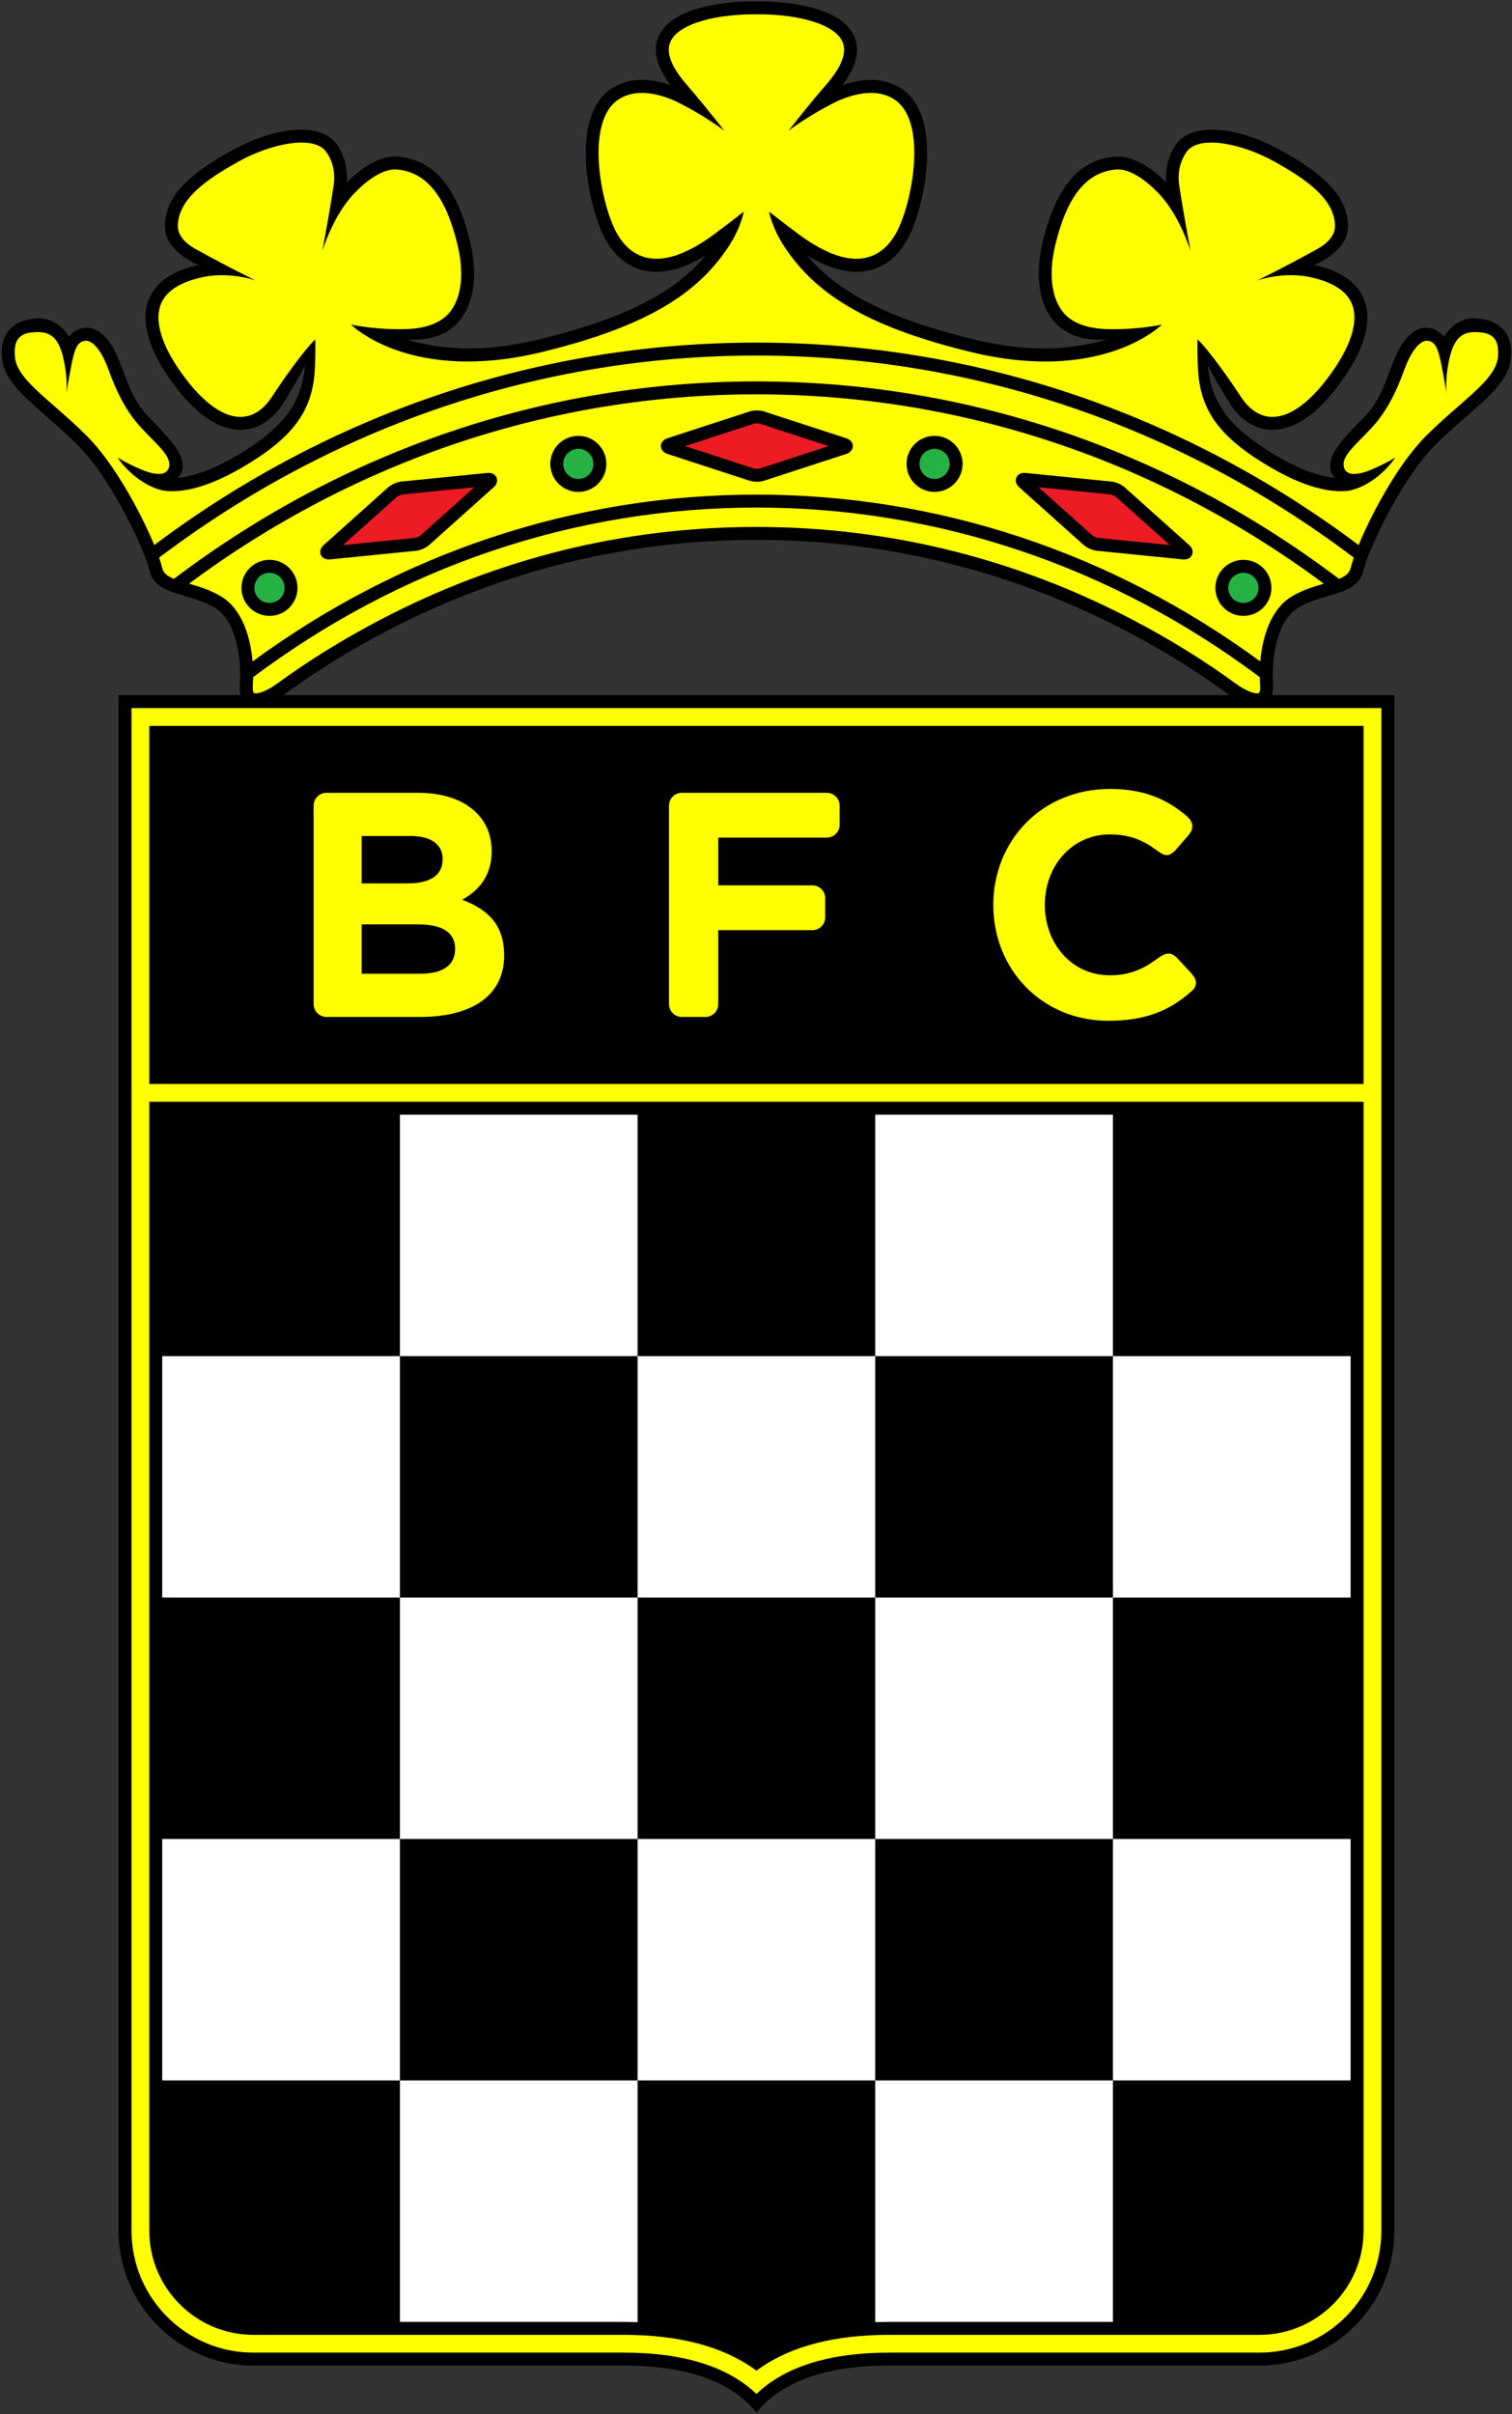
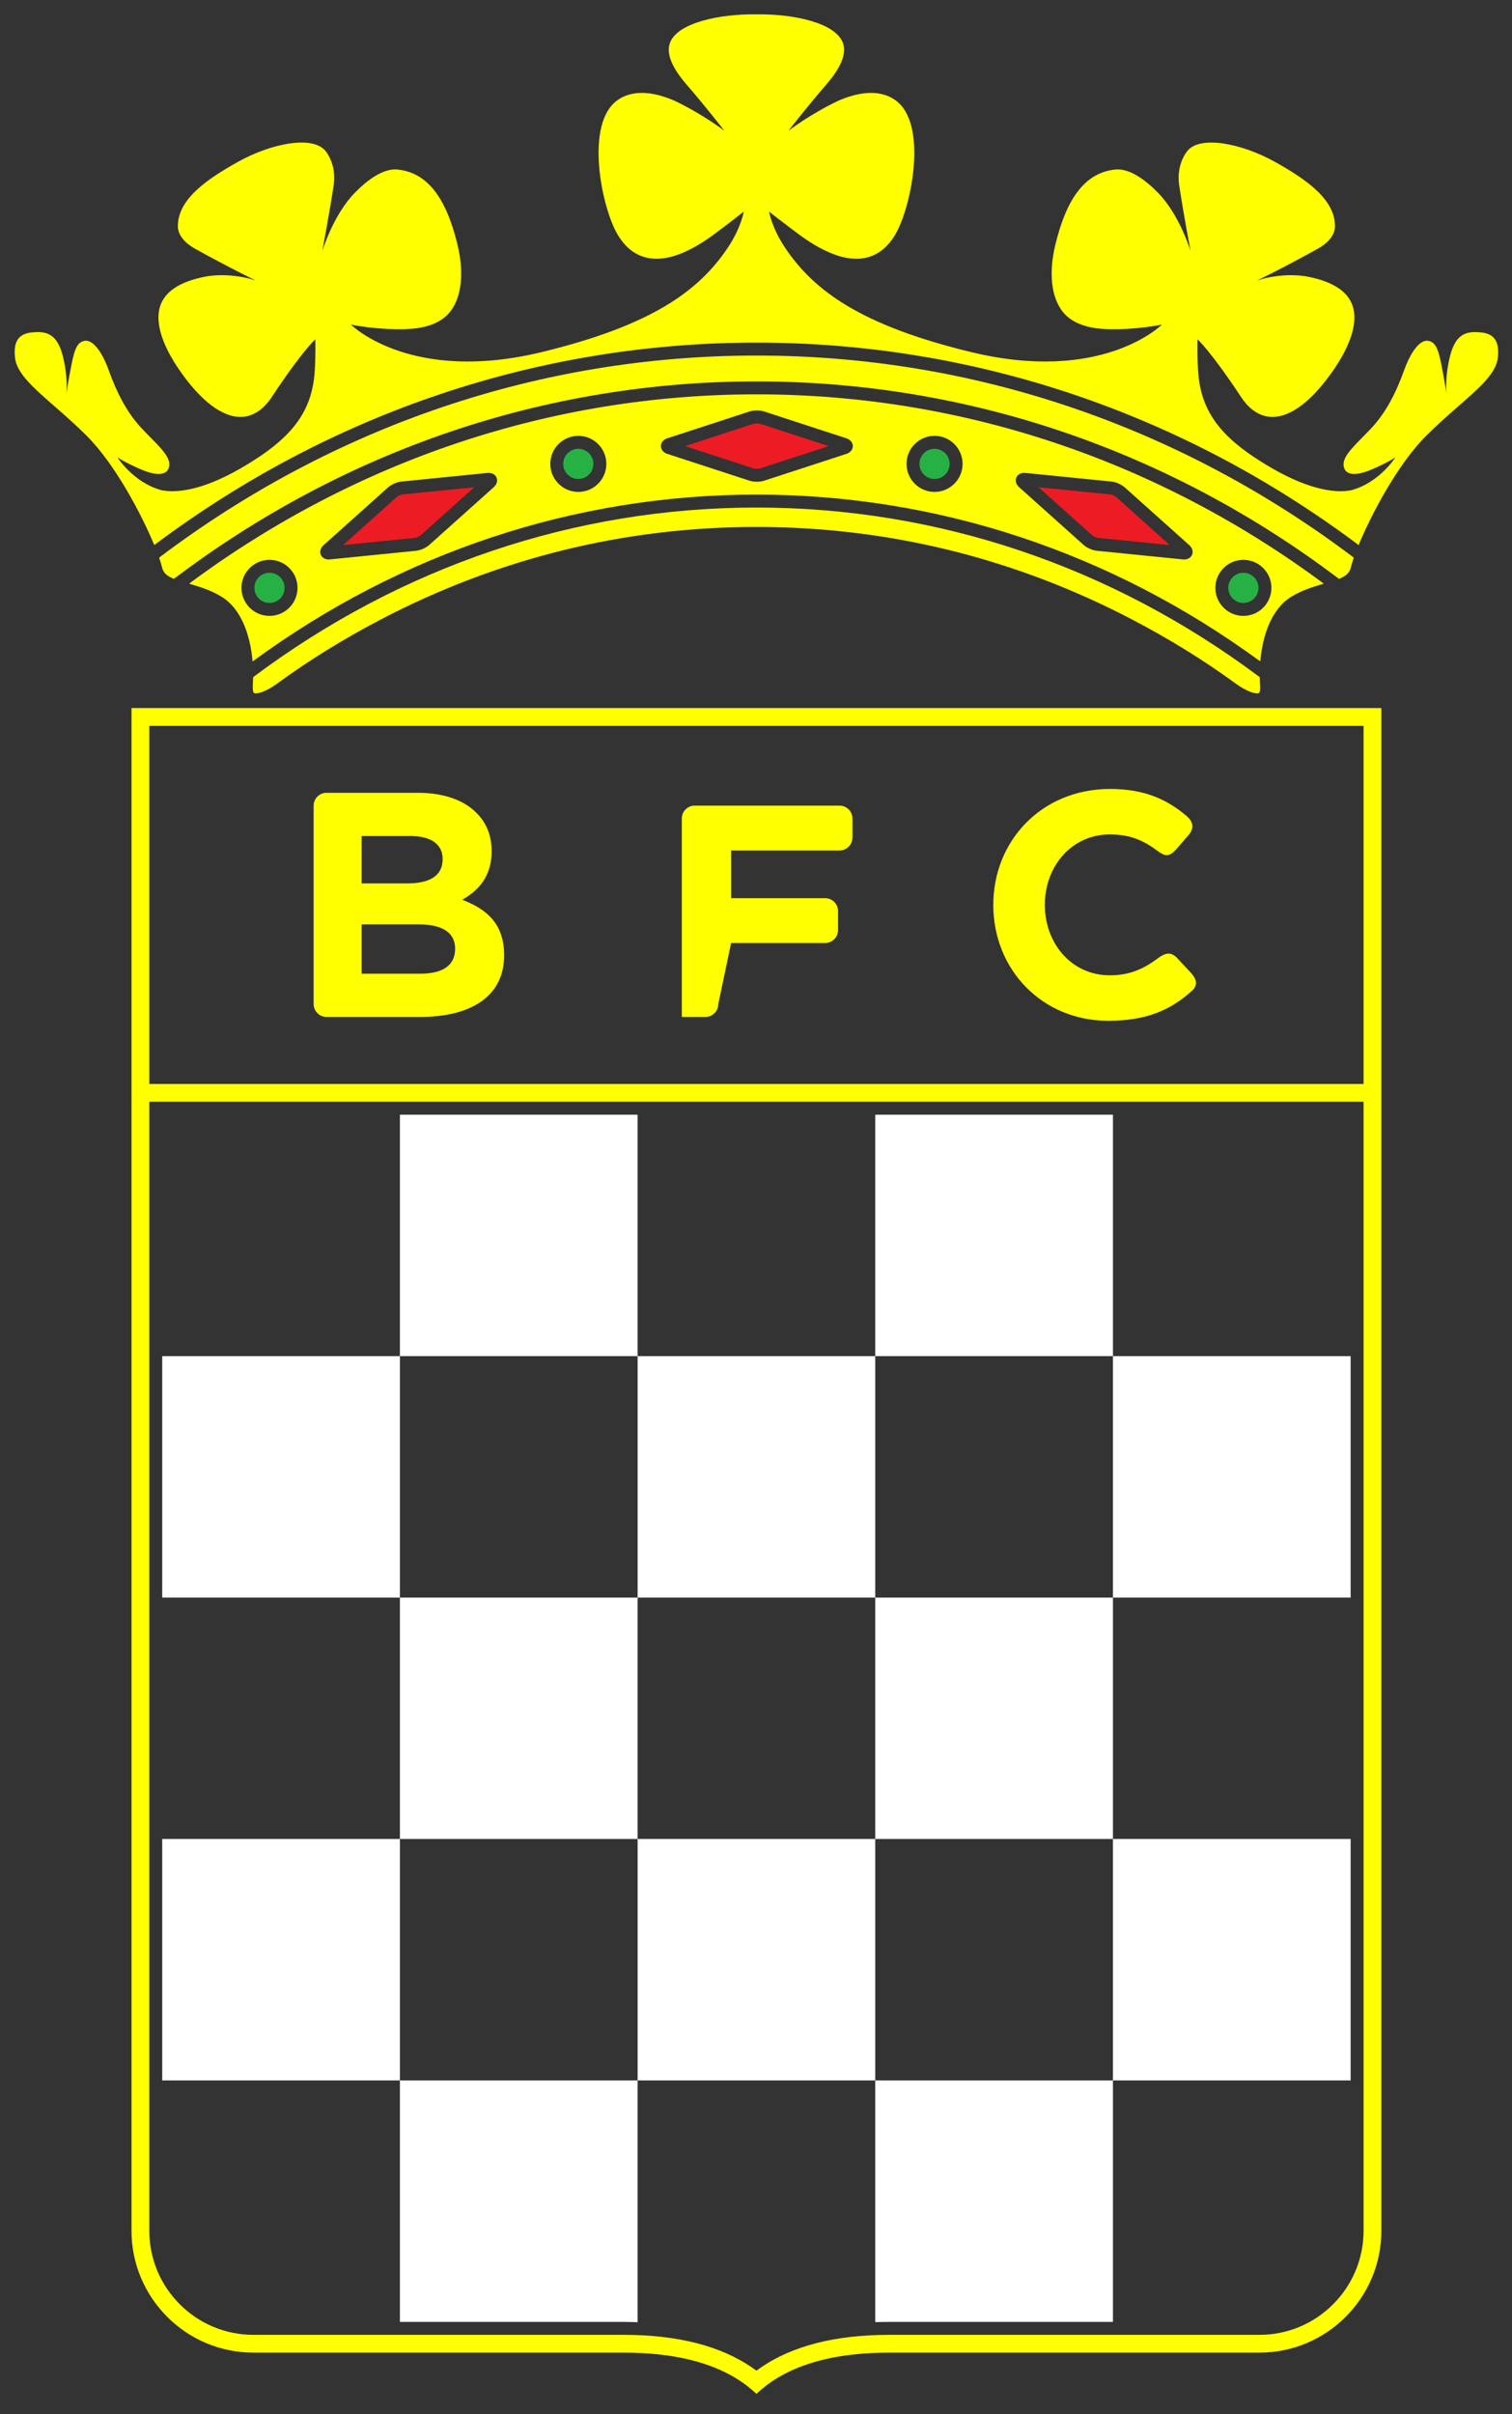
<svg xmlns="http://www.w3.org/2000/svg" xmlns:ns1="http://sodipodi.sourceforge.net/DTD/sodipodi-0.dtd" xmlns:ns2="http://www.inkscape.org/namespaces/inkscape" viewBox="0 0 560.928 895.522" height="895.52" width="560.928" xml:space="preserve" id="svg2" version="1.1" ns1:docname="Boavista FC (1950s).svg" ns2:version="1.0.2 (e86c870879, 2021-01-15)">
  <rect x="0" y="0" width="560.928" height="895.522" fill="#333333" stroke="none" />
  <ns1:namedview pagecolor="#ffffff" bordercolor="#666666" borderopacity="1" objecttolerance="10" gridtolerance="10" guidetolerance="10" ns2:pageopacity="0" ns2:pageshadow="2" ns2:window-width="1280" ns2:window-height="961" id="namedview25" showgrid="false" ns2:zoom="0.28849632" ns2:cx="621.87092" ns2:cy="642.49525" ns2:window-x="-8" ns2:window-y="-8" ns2:window-maximized="1" ns2:current-layer="g10" />
  <defs id="defs6">
    <clipPath id="clipPath14" clipPathUnits="userSpaceOnUse">
      <path id="path12" d="M 0.5,-0.5 H 595.946 V 841.39 H 0.5 Z" />
    </clipPath>
  </defs>
  <g clip-path="url(#clipPath14)" transform="matrix(1.333,0,0,-1.333,-0.667,1121.853)" id="g10">
-     <path id="path16" style="fill:#000000;fill-opacity:1;fill-rule:nonzero;stroke:none" d="m 67.478,648.217 c -0.208,0.736 -0.305,1.646 -0.224,2.771 0.439,6.144 -0.544,17.587 -7.012,21.507 -2.741,1.661 -5.753,2.529 -8.412,3.296 -4.464,1.287 -8.682,2.502 -9.734,7.063 -1.328,5.755 -10.497,25.41 -19.994,34.907 -2.988,2.988 -6.021,5.638 -8.696,7.976 -6.471,5.656 -11.583,10.123 -12.292,15.799 -0.426,3.412 0.203,6.149 1.87,8.136 1.708,2.035 4.375,3.157 7.926,3.335 3.914,0.196 6.941,-2.169 8.735,-5.104 0.934,1.037 2.18,2.033 3.767,2.379 1.319,0.287 3.37,0.214 5.645,-1.764 2.799,-2.434 4.246,-6.27 5.777,-10.331 1.625,-4.307 3.305,-8.761 6.709,-12.275 l 0.954,-0.982 c 4.555,-4.681 8.888,-9.133 8.888,-13.005 0,-0.526 -0.08,-1.042 -0.25,-1.545 -0.223,-0.659 -0.619,-1.228 -1.114,-1.746 3.482,0.307 8.671,1.696 15.875,5.883 13.03,7.571 18.689,14.73 19.454,25.317 -1.708,-3.217 -3.911,-7.155 -6.238,-10.751 -2.848,-4.401 -6.829,-6.92 -11.209,-7.093 -6.038,-0.239 -12.265,3.774 -18.506,11.927 -4.126,5.39 -8.415,12.604 -8.415,19.307 0,1.898 0.343,3.755 1.132,5.518 2.002,4.477 6.569,7.533 13.596,9.136 -4.467,2.031 -9.31,5.454 -9.31,10.783 v 0 c 0,9.384 8.951,15.673 18.623,21.072 10.707,5.976 24.141,8.522 29.099,1.824 2.271,-3.067 2.938,-6.614 2.938,-9.722 0,-0.348 -0.02,-0.679 -0.035,-1.015 3.621,3.656 9.001,7.762 14.515,7.181 9.84,-1.036 16.127,-8.548 19.786,-23.641 2.471,-10.193 0.787,-19.016 -4.505,-23.602 -3.254,-2.82 -7.687,-3.986 -13.169,-3.621 8.179,-2.551 20.306,-4.001 36.727,-0.026 25.915,6.272 38.725,14.033 46.563,23.427 -2.044,-1.229 -4.301,-2.401 -6.688,-3.248 -9.161,-3.25 -16.726,-0.48 -21.302,7.801 -4.646,8.406 -9.981,33.351 1.191,41.476 5.329,3.875 11.753,3.132 16.988,1.317 -2.712,3.588 -4.112,6.888 -4.112,9.862 0,1.135 0.198,2.222 0.596,3.263 3.823,10.019 23.526,10.256 27.437,10.202 h -0.057 c 3.911,0.054 23.615,-0.183 27.438,-10.202 0.397,-1.041 0.595,-2.129 0.595,-3.263 0,-2.974 -1.4,-6.274 -4.112,-9.862 5.235,1.815 11.659,2.559 16.988,-1.317 11.173,-8.125 5.838,-33.07 1.192,-41.476 -4.576,-8.281 -12.142,-11.051 -21.302,-7.801 -2.386,0.847 -4.643,2.019 -6.688,3.248 7.838,-9.394 20.648,-17.155 46.563,-23.427 16.42,-3.974 28.547,-2.524 36.727,0.026 -5.483,-0.365 -9.916,0.802 -13.169,3.621 -5.292,4.586 -6.976,13.409 -4.505,23.602 3.659,15.093 9.946,22.605 19.786,23.641 5.513,0.58 10.894,-3.526 14.515,-7.181 -0.015,0.335 -0.035,0.667 -0.035,1.015 0,3.109 0.667,6.656 2.938,9.722 4.958,6.698 18.392,4.152 29.099,-1.824 9.672,-5.398 18.623,-11.688 18.623,-21.072 v 0 c 0,-5.329 -4.842,-8.751 -9.309,-10.783 7.027,-1.604 11.594,-4.659 13.596,-9.136 0.789,-1.762 1.132,-3.619 1.132,-5.518 0,-6.703 -4.289,-13.918 -8.415,-19.307 -6.242,-8.153 -12.469,-12.166 -18.507,-11.927 -4.38,0.173 -8.361,2.692 -11.208,7.093 -2.327,3.597 -4.529,7.534 -6.238,10.751 0.765,-10.586 6.423,-17.746 19.454,-25.317 7.204,-4.187 12.393,-5.576 15.875,-5.883 -0.496,0.518 -0.892,1.086 -1.114,1.746 -0.17,0.504 -0.25,1.02 -0.25,1.545 0,3.872 4.333,8.325 8.888,13.005 l 0.954,0.982 c 3.404,3.514 5.084,7.968 6.709,12.275 1.532,4.061 2.979,7.897 5.778,10.331 2.275,1.978 4.325,2.051 5.645,1.764 1.587,-0.345 2.833,-1.341 3.767,-2.379 1.793,2.935 4.821,5.3 8.734,5.104 3.551,-0.178 6.218,-1.3 7.926,-3.335 1.667,-1.987 2.296,-4.724 1.87,-8.136 -0.709,-5.676 -5.821,-10.143 -12.292,-15.799 -2.676,-2.338 -5.708,-4.988 -8.696,-7.976 -9.497,-9.497 -18.666,-29.152 -19.994,-34.907 -1.052,-4.562 -5.27,-5.777 -9.734,-7.063 -2.659,-0.767 -5.671,-1.635 -8.412,-3.296 -6.468,-3.92 -7.451,-15.364 -7.012,-21.507 0.07,-0.98 -0.213,-2.829 -0.213,-2.829 h 33.968 V 220.826 c 0,-20.687 -16.83,-37.517 -37.517,-37.517 h -103.108 c -16.442,0 -28.414,-3.896 -35.584,-11.578 l -1.309,-1.41 -1.315,1.41 c -7.17,7.683 -19.143,11.578 -35.584,11.578 H 71.016 c -20.687,0 -37.517,16.83 -37.517,37.517 v 427.333 h 33.413 l 0.565,0.058 m 11.922,-0.058 H 342.706 l -0.48,0.346 c -8.563,6.264 -18.048,12.132 -28.19,17.44 -32.219,16.864 -66.878,25.414 -103.016,25.414 h 0.004 c -36.138,0 -70.797,-8.55 -103.017,-25.414 -10.142,-5.308 -19.626,-11.176 -28.19,-17.44 l -0.416,-0.346 z" />
    <path id="path18" style="fill:#ffff00;fill-opacity:1;fill-rule:nonzero;stroke:none" d="m 384.943,644.559 c 0,-3.57 0,-423.733 0,-423.733 0,-18.702 -15.215,-33.916 -33.917,-33.916 h -103.108 c -16.576,0 -28.938,-3.896 -36.896,-11.492 -7.958,7.595 -20.321,11.492 -36.896,11.492 H 71.016 c -18.702,0 -33.917,15.214 -33.917,33.916 0,0 0,420.164 0,423.733 3.545,0 344.298,0 347.843,0 M 43.01,539.961 c 42.029,0 294.163,0 336.062,0 l 0.921,-0.027 v 99.675 H 42.05 v -99.675 l 0.96,0.027 m 336.983,-4.95 H 42.05 V 220.826 c 0,-15.973 12.994,-28.967 28.967,-28.967 H 174.125 c 15.016,0 27.083,-3.107 35.866,-9.236 l 1.03,-0.719 1.03,0.719 c 8.784,6.128 20.851,9.236 35.866,9.236 h 103.108 c 15.972,0 28.967,12.994 28.967,28.967 z" />
    <path id="path20" style="fill:#ed1c24;fill-opacity:1;fill-rule:nonzero;stroke:none" d="m 210.24,723.674 c 0.436,0.142 1.358,0.142 1.794,0 0,0 13.78,-4.493 19.058,-6.214 -5.307,-1.73 -19.058,-6.215 -19.058,-6.215 -0.436,-0.142 -1.358,-0.142 -1.794,0 0,0 -13.78,4.493 -19.058,6.214 5.307,1.73 19.058,6.215 19.058,6.215 z" />
    <path id="path22" style="fill:#ed1c24;fill-opacity:1;fill-rule:nonzero;stroke:none" d="m 132.496,706.008 c -4.158,-3.724 -14.932,-13.373 -14.932,-13.373 -0.342,-0.306 -1.186,-0.678 -1.643,-0.724 0,0 -14.42,-1.446 -19.943,-2 4.158,3.724 14.932,13.373 14.932,13.373 0.342,0.306 1.187,0.678 1.643,0.724 10e-4,0 14.42,1.446 19.944,2 z" />
    <path id="path24" style="fill:#26b144;fill-opacity:1;fill-rule:nonzero;stroke:none" d="m 157.25,712.509 c 0,2.316 1.884,4.2 4.2,4.2 2.316,0 4.2,-1.884 4.2,-4.2 0,-2.316 -1.884,-4.2 -4.2,-4.2 -2.316,0 -4.2,1.884 -4.2,4.2 z" />
    <path id="path26" style="fill:#26b144;fill-opacity:1;fill-rule:nonzero;stroke:none" d="m 71.3,678.009 c 0,2.316 1.884,4.2 4.2,4.2 2.316,0 4.2,-1.884 4.2,-4.2 0,-2.316 -1.884,-4.2 -4.2,-4.2 -2.316,0 -4.2,1.884 -4.2,4.2 z" />
    <path id="path28" style="fill:#ed1c24;fill-opacity:1;fill-rule:nonzero;stroke:none" d="m 306.121,691.911 c -0.457,0.046 -1.301,0.418 -1.643,0.724 0,0 -10.797,9.669 -14.933,13.372 5.555,-0.557 19.943,-1.999 19.944,-1.999 0.457,-0.046 1.302,-0.418 1.643,-0.724 0,0 10.797,-9.669 14.933,-13.373 -5.555,0.557 -19.944,2 -19.944,2 z" />
    <path id="path30" style="fill:#26b144;fill-opacity:1;fill-rule:nonzero;stroke:none" d="m 256.392,712.509 c 0,2.316 1.884,4.2 4.2,4.2 2.316,0 4.2,-1.884 4.2,-4.2 0,-2.316 -1.884,-4.2 -4.2,-4.2 -2.316,0 -4.2,1.884 -4.2,4.2 z" />
    <path id="path32" style="fill:#ffff00;fill-opacity:1;fill-rule:nonzero;stroke:none" d="m 368.402,679.014 c -2.667,-0.776 -5.611,-1.71 -8.467,-3.44 -5.578,-3.381 -8.051,-10.803 -8.679,-17.949 l -0.315,0.13 c -41.071,30.05 -89.395,46.205 -139.917,46.205 -50.657,0 -99.102,-16.24 -140.245,-46.443 l -0.044,0.656 c -0.704,6.975 -3.191,14.107 -8.627,17.402 -3.02,1.83 -6.138,2.769 -8.923,3.573 l 0.396,0.37 c 46.037,34.035 100.448,52.343 157.442,52.343 57.171,0 111.744,-18.423 157.871,-52.662 l -0.492,-0.183 m -159.278,48.082 -22.852,-7.451 c -1.709,-0.557 -1.842,-1.814 -1.842,-2.186 0,-0.372 0.133,-1.629 1.842,-2.186 l 22.852,-7.451 c 1.167,-0.381 2.86,-0.381 4.027,0 l 22.852,7.451 c 1.709,0.557 1.842,1.814 1.842,2.186 0,0.372 -0.133,1.629 -1.842,2.186 l -22.852,7.451 c -1.167,0.381 -2.86,0.381 -4.027,0 m -73.017,-17.108 -23.916,-2.398 c -1.221,-0.123 -2.77,-0.806 -3.684,-1.625 L 90.602,689.93 c -1.339,-1.2 -0.954,-2.403 -0.804,-2.744 0.15,-0.34 0.779,-1.437 2.568,-1.256 l 23.915,2.398 c 1.222,0.123 2.771,0.806 3.685,1.625 l 17.906,16.035 c 1.339,1.2 0.954,2.403 0.804,2.744 -0.15,0.34 -0.779,1.437 -2.568,1.256 m 17.543,2.521 c 0,-4.301 3.499,-7.8 7.8,-7.8 4.301,0 7.8,3.499 7.8,7.8 0,4.301 -3.499,7.8 -7.8,7.8 -4.301,0 -7.8,-3.499 -7.8,-7.8 m -85.95,-34.5 c 0,-4.301 3.499,-7.8 7.8,-7.8 4.301,0 7.8,3.499 7.8,7.8 0,4.301 -3.499,7.8 -7.8,7.8 -4.301,0 -7.8,-3.499 -7.8,-7.8 M 283.367,708.732 c -0.15,-0.34 -0.536,-1.544 0.804,-2.744 l 17.906,-16.035 c 0.914,-0.818 2.463,-1.501 3.684,-1.624 l 23.916,-2.399 c 1.789,-0.18 2.417,0.916 2.567,1.257 0.15,0.34 0.536,1.544 -0.804,2.744 l -17.906,16.035 c -0.914,0.818 -2.463,1.501 -3.684,1.625 l -23.916,2.399 c -1.789,0.18 -2.417,-0.916 -2.567,-1.257 m -30.574,3.777 c 0,-4.301 3.499,-7.8 7.8,-7.8 4.301,0 7.8,3.499 7.8,7.8 0,4.301 -3.499,7.8 -7.8,7.8 -4.301,0 -7.8,-3.499 -7.8,-7.8 m 85.95,-34.5 c 0,-4.301 3.499,-7.8 7.8,-7.8 4.301,0 7.8,3.499 7.8,7.8 0,4.301 -3.499,7.8 -7.8,7.8 -4.301,0 -7.8,-3.499 -7.8,-7.8 z" />
    <path id="path34" style="fill:#26b144;fill-opacity:1;fill-rule:nonzero;stroke:none" d="m 342.343,678.009 c 0,2.316 1.884,4.2 4.2,4.2 2.316,0 4.2,-1.884 4.2,-4.2 0,-2.316 -1.884,-4.2 -4.2,-4.2 -2.316,0 -4.2,1.884 -4.2,4.2 z" />
    <path id="path36" style="fill:#ffff00;fill-opacity:1;fill-rule:nonzero;stroke:none" d="m 91.356,558.609 c -1.964,0 -3.572,1.607 -3.572,3.572 v 55.227 c 0,1.965 1.607,3.572 3.572,3.572 h 25.386 c 7.128,0 12.741,-1.96 16.305,-5.524 2.852,-2.851 4.277,-6.326 4.277,-10.781 0,-7.04 -3.742,-10.959 -8.197,-13.455 7.217,-2.762 11.672,-6.95 11.672,-15.503 0,-11.405 -9.267,-17.107 -23.344,-17.107 H 91.356 m 22.446,37.155 c 6.059,0 9.89,1.96 9.89,6.772 0,4.099 -3.208,6.415 -8.999,6.415 h -13.543 v -13.187 h 12.652 m 3.653,-25.126 c 6.059,0 9.712,2.138 9.712,6.95 0,4.188 -3.119,6.771 -10.157,6.771 h -15.86 v -13.721 z" />
-     <path id="path38" style="fill:#ffff00;fill-opacity:1;fill-rule:nonzero;stroke:none" d="m 200.406,562.181 c 0,-1.965 -1.607,-3.572 -3.572,-3.572 h -6.579 c -1.964,0 -3.571,1.607 -3.571,3.572 v 55.227 c 0,1.965 1.607,3.572 3.571,3.572 h 40.348 c 1.964,0 3.571,-1.607 3.571,-3.572 v -5.331 c 0,-1.965 -1.607,-3.572 -3.571,-3.572 h -30.198 v -13.276 h 26.188 c 1.964,0 3.572,-1.607 3.572,-3.572 v -5.331 c 0,-1.965 -1.607,-3.572 -3.572,-3.572 h -26.188 z" />
+     <path id="path38" style="fill:#ffff00;fill-opacity:1;fill-rule:nonzero;stroke:none" d="m 200.406,562.181 c 0,-1.965 -1.607,-3.572 -3.572,-3.572 h -6.579 v 55.227 c 0,1.965 1.607,3.572 3.571,3.572 h 40.348 c 1.964,0 3.571,-1.607 3.571,-3.572 v -5.331 c 0,-1.965 -1.607,-3.572 -3.571,-3.572 h -30.198 v -13.276 h 26.188 c 1.964,0 3.572,-1.607 3.572,-3.572 v -5.331 c 0,-1.965 -1.607,-3.572 -3.572,-3.572 h -26.188 z" />
    <path id="path40" style="fill:#ffff00;fill-opacity:1;fill-rule:nonzero;stroke:none" d="m 332.191,565.844 c -5.909,-5.337 -12.654,-8.304 -23.262,-8.304 -18.355,0 -31.987,14.167 -31.987,32.255 0,17.731 13.365,32.254 32.522,32.254 9.779,0 15.98,-3.086 21.128,-7.396 2.083,-1.744 2.282,-3.525 0.72,-5.41 l -3.386,-3.902 c -2.125,-2.393 -3.275,-2.033 -5.513,-0.366 -3.719,2.771 -7.421,4.421 -13.038,4.421 -10.514,0 -18.087,-8.732 -18.087,-19.602 0,-10.692 7.396,-19.603 18.087,-19.603 5.618,0 9.468,1.839 13.319,4.701 2.107,1.566 3.717,1.977 5.5,0.009 l 3.838,-4.112 c 1.695,-1.906 1.776,-3.487 0.161,-4.946 z" />
    <path id="path42" style="fill:#ffff00;fill-opacity:1;fill-rule:nonzero;stroke:none" d="m 373.154,680.506 c -47.185,35.714 -103.295,54.954 -162.13,54.954 -58.592,0 -114.481,-19.08 -161.544,-54.511 l -0.636,-0.41 c -1.836,0.75 -2.89,1.612 -3.239,3.125 -0.168,0.728 -0.444,1.646 -0.818,2.719 l 0.351,0.313 c 48.304,36.374 105.698,55.963 165.886,55.963 60.15,0 117.509,-19.564 165.794,-55.894 l 0.447,-0.362 c -0.377,-1.081 -0.656,-2.007 -0.825,-2.739 -0.322,-1.394 -1.241,-2.235 -2.819,-2.945 z" />
    <path id="path44" style="fill:#ffff00;fill-opacity:1;fill-rule:nonzero;stroke:none" d="m 378.161,690.259 c -48.733,36.404 -106.533,56.001 -167.138,56.001 -60.53,0 -118.262,-19.548 -166.958,-55.865 l -0.634,-0.483 c -3.635,8.793 -11.001,22.614 -18.784,30.396 -3.073,3.073 -6.154,5.766 -8.872,8.141 -5.894,5.151 -10.586,9.215 -11.089,13.534 -0.586,5.027 1.364,6.827 4.814,7.127 3.45,0.3 6.75,0 8.4,-6.3 1.65,-6.3 1.05,-10.8 1.05,-10.8 0,0 0.6,3.9 1.5,8.4 0.9,4.5 1.765,6.112 3.732,6.356 1.967,0.244 4.517,-2.456 6.617,-8.306 2.1,-5.85 4.884,-11.531 9.117,-16.04 4.233,-4.51 7.982,-7.51 7.683,-10.36 -0.299,-2.85 -3.45,-3 -7.95,-1.05 -4.5,1.95 -6.45,3.3 -6.45,3.3 0,0 4.416,-7.042 12.333,-9.146 3.699,-0.688 10.782,-0.378 22.172,6.239 13.94,8.101 19.683,15.473 20.395,27.057 0.277,4.503 0.15,8.7 0.15,8.7 0,0 -3.6,-3.15 -12.161,-16.122 -1.288,-1.952 -4.042,-5.282 -8.329,-5.452 -4.732,-0.187 -10.094,3.45 -15.506,10.519 -6.644,8.678 -9.079,16.195 -6.854,21.167 1.673,3.739 5.984,6.24 12.846,7.464 7.345,1.075 13.505,-1.225 13.505,-1.225 0,0 -7.2,3.45 -16.944,8.86 -2.718,1.509 -4.806,3.692 -4.806,6.29 0,7.527 8.063,13.065 16.777,17.928 9.033,5.042 20.95,7.555 24.451,2.826 2.107,-2.846 2.562,-6.415 2.146,-9.242 -1.075,-7.312 -3.175,-18.412 -3.175,-18.412 0,0 3.058,10.14 9.104,16.245 3.271,3.356 7.809,6.841 11.857,6.415 8.118,-0.854 13.413,-7.499 16.664,-20.909 2.147,-8.857 0.89,-16.347 -3.364,-20.033 -2.538,-2.2 -6.353,-3.325 -11.011,-3.468 -8.259,-0.253 -15.286,1.265 -15.286,1.265 0.685,-0.672 17.176,-16.35 53.06,-7.665 30.892,7.477 43.927,17.188 51.921,29.202 3.595,5.402 4.355,9.898 4.355,9.898 0,0 -3.6,-2.85 -8.226,-6.282 -2.615,-1.953 -6.32,-4.361 -10.227,-5.747 -5.167,-1.833 -12.302,-2.255 -16.947,6.149 -4.295,7.772 -8.793,30.313 0.158,36.824 4.861,3.535 11.302,1.965 16.068,-0.129 7.977,-3.835 13.773,-8.315 13.773,-8.315 0,0 -5.1,6.6 -10.533,12.873 -4.104,4.74 -5.726,8.668 -4.591,11.642 2.143,5.617 13.955,8.025 24.023,7.886 h 0.043 c 10.068,0.14 21.88,-2.269 24.023,-7.886 1.135,-2.974 -0.486,-6.902 -4.591,-11.642 -5.433,-6.273 -10.533,-12.873 -10.533,-12.873 0,0 5.796,4.48 13.773,8.315 4.766,2.094 11.207,3.664 16.068,0.129 8.951,-6.51 4.454,-29.051 0.158,-36.824 -4.645,-8.405 -11.78,-7.983 -16.947,-6.149 -3.906,1.386 -7.611,3.794 -10.227,5.747 -4.626,3.432 -8.226,6.282 -8.226,6.282 0,0 0.761,-4.496 4.355,-9.898 7.994,-12.014 21.029,-21.725 51.921,-29.202 35.883,-8.685 52.375,6.993 53.06,7.665 0,0 -7.027,-1.518 -15.286,-1.265 -4.659,0.143 -8.473,1.268 -11.011,3.468 -4.254,3.686 -5.512,11.176 -3.364,20.033 3.251,13.41 8.546,20.054 16.664,20.909 4.049,0.426 8.586,-3.059 11.857,-6.415 6.046,-6.105 9.104,-16.245 9.104,-16.245 0,0 -2.1,11.1 -3.175,18.412 -0.416,2.827 0.04,6.395 2.146,9.242 3.501,4.73 15.418,2.216 24.451,-2.826 8.714,-4.864 16.777,-10.402 16.777,-17.928 0,-2.598 -2.088,-4.78 -4.806,-6.29 -9.744,-5.41 -16.944,-8.86 -16.944,-8.86 0,0 6.16,2.299 13.505,1.225 6.861,-1.224 11.173,-3.725 12.846,-7.464 2.224,-4.971 -0.21,-12.489 -6.854,-21.167 -5.412,-7.069 -10.774,-10.706 -15.506,-10.519 -4.287,0.17 -7.041,3.5 -8.329,5.452 -8.562,12.972 -12.161,16.122 -12.161,16.122 0,0 -0.127,-4.197 0.15,-8.7 0.712,-11.583 6.455,-18.956 20.395,-27.057 11.39,-6.618 18.473,-6.928 22.172,-6.239 7.917,2.104 12.333,9.146 12.333,9.146 0,0 -1.951,-1.35 -6.451,-3.3 -4.5,-1.95 -7.65,-1.8 -7.95,1.05 -0.299,2.85 3.45,5.85 7.683,10.36 4.233,4.51 7.017,10.19 9.117,16.04 2.1,5.85 4.649,8.55 6.617,8.306 1.967,-0.244 2.833,-1.856 3.732,-6.356 0.9,-4.5 1.5,-8.4 1.5,-8.4 0,0 -0.6,4.5 1.05,10.8 1.65,6.3 4.95,6.6 8.4,6.3 3.45,-0.3 5.4,-2.1 4.813,-7.127 -0.503,-4.319 -5.195,-8.384 -11.089,-13.534 -2.718,-2.375 -5.799,-5.068 -8.872,-8.141 -7.788,-7.788 -15.159,-21.622 -18.791,-30.415 l -0.443,0.366 z" />
    <path id="path46" style="fill:#ffff00;fill-opacity:1;fill-rule:nonzero;stroke:none" d="m 70.846,650.731 c -0.051,-1.192 0.12,-1.857 0.36,-1.99 0.651,-0.36 3.163,0.239 6.486,2.67 8.707,6.369 18.345,12.333 28.646,17.724 32.739,17.136 67.96,25.825 104.686,25.825 h -0.004 c 36.725,0 71.946,-8.688 104.686,-25.825 10.301,-5.391 19.938,-11.354 28.646,-17.724 3.323,-2.431 5.835,-3.031 6.486,-2.67 0.241,0.133 0.446,0.8 0.36,1.99 -0.056,0.789 -0.091,1.603 -0.103,2.434 l -0.53,0.391 c -40.835,30.428 -89.078,46.803 -139.541,46.803 -50.678,0 -99.117,-16.514 -140.063,-47.191 0,0 -0.064,-1.216 -0.115,-2.438 z" />
    <path id="path48" style="fill:#ffffff;fill-opacity:1;fill-rule:nonzero;stroke:none" d="m 111.799,195.459 v 335.925 l 0.816,0.027 c 19.337,0 41.493,0 64.566,0 l 0.772,-0.027 V 195.375 c 0,0 -2.736,0.085 -3.829,0.085 h -61.734 -0.591 m 264.594,67.855 c 0,18.041 0,40.764 0,66.047 l 0.007,0.487 H 45.649 l 4.9e-4,-0.626 c 0,-25.112 0,-47.693 0,-65.662 l -4.9e-4,-0.907 H 376.4 l -0.007,0.661 m -132.304,-67.911 v 335.981 l 1.023,0.027 c 23.042,0 45.162,0 64.463,0 l 0.668,-0.027 V 195.459 h -0.611 -61.714 c -1.148,0 -3.829,-0.056 -3.829,-0.056 m 132.304,202.153 c 0,21.915 0,44.298 0,66.145 l 0.007,0.518 H 45.649 l 4.9e-4,-0.372 c 0,-22.045 0,-66.8 0,-66.826 l 0.637,0.002 H 376.4 l -0.007,0.533 z" />
  </g>
</svg>